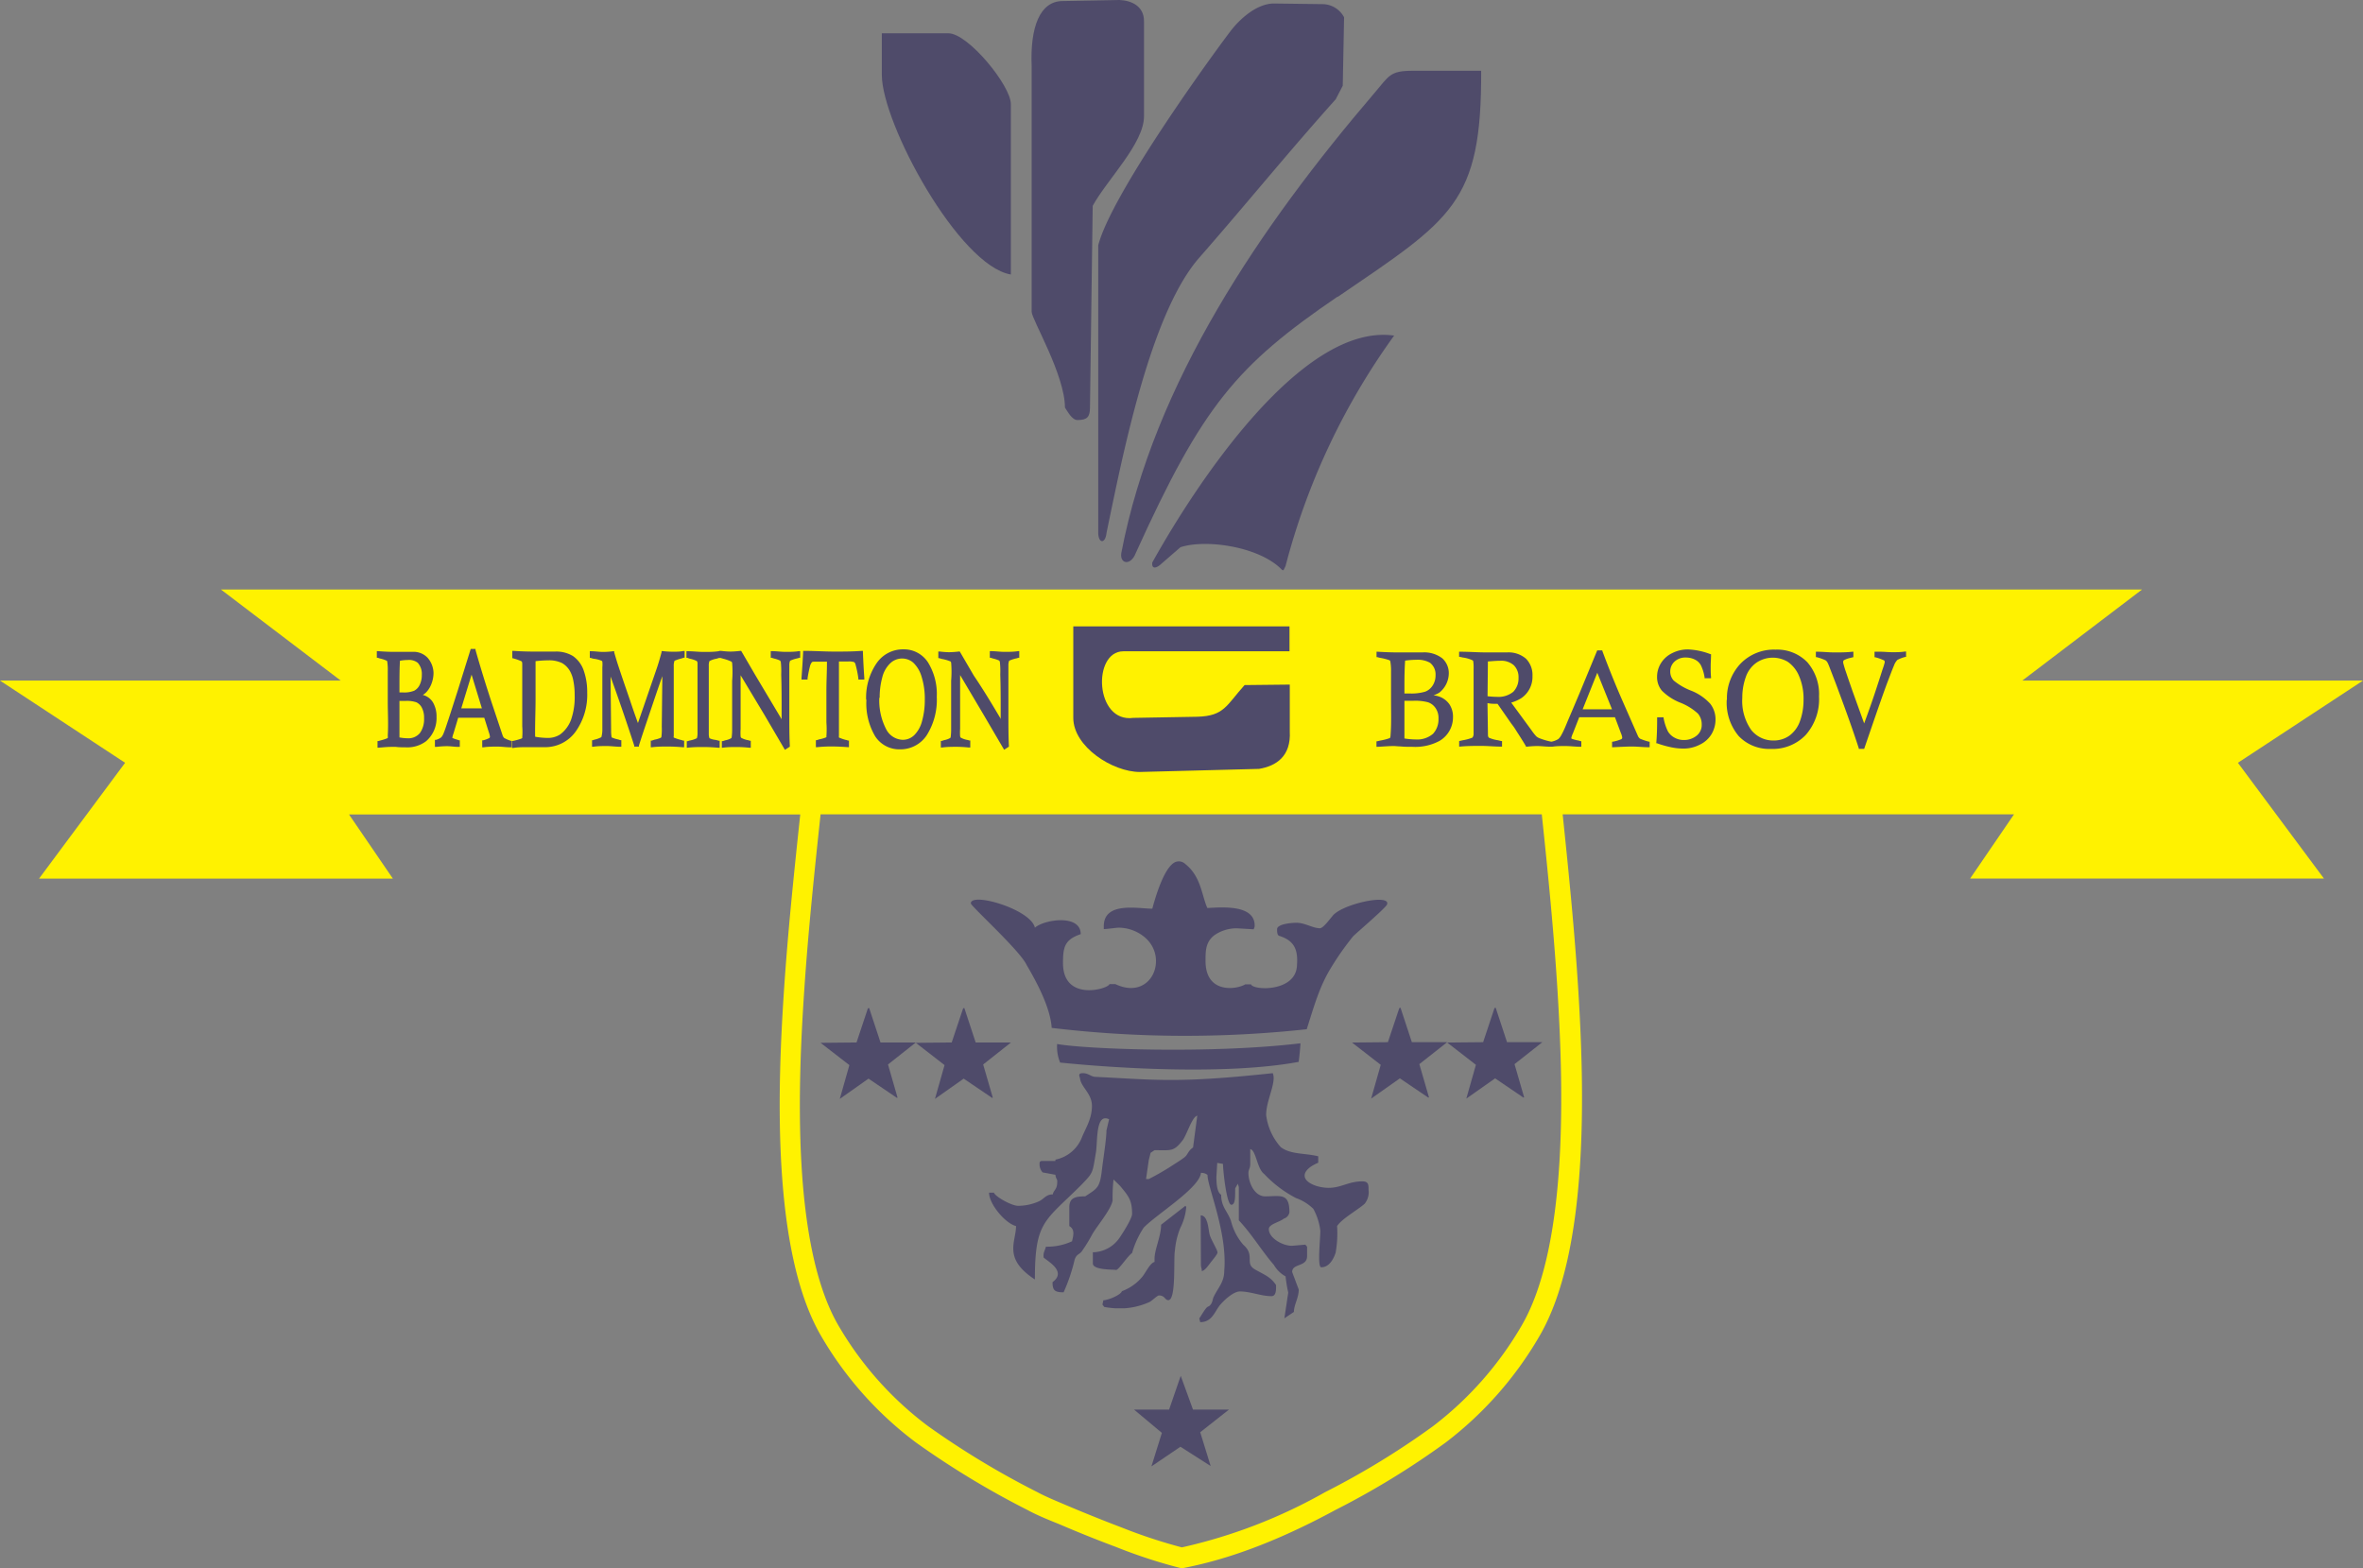
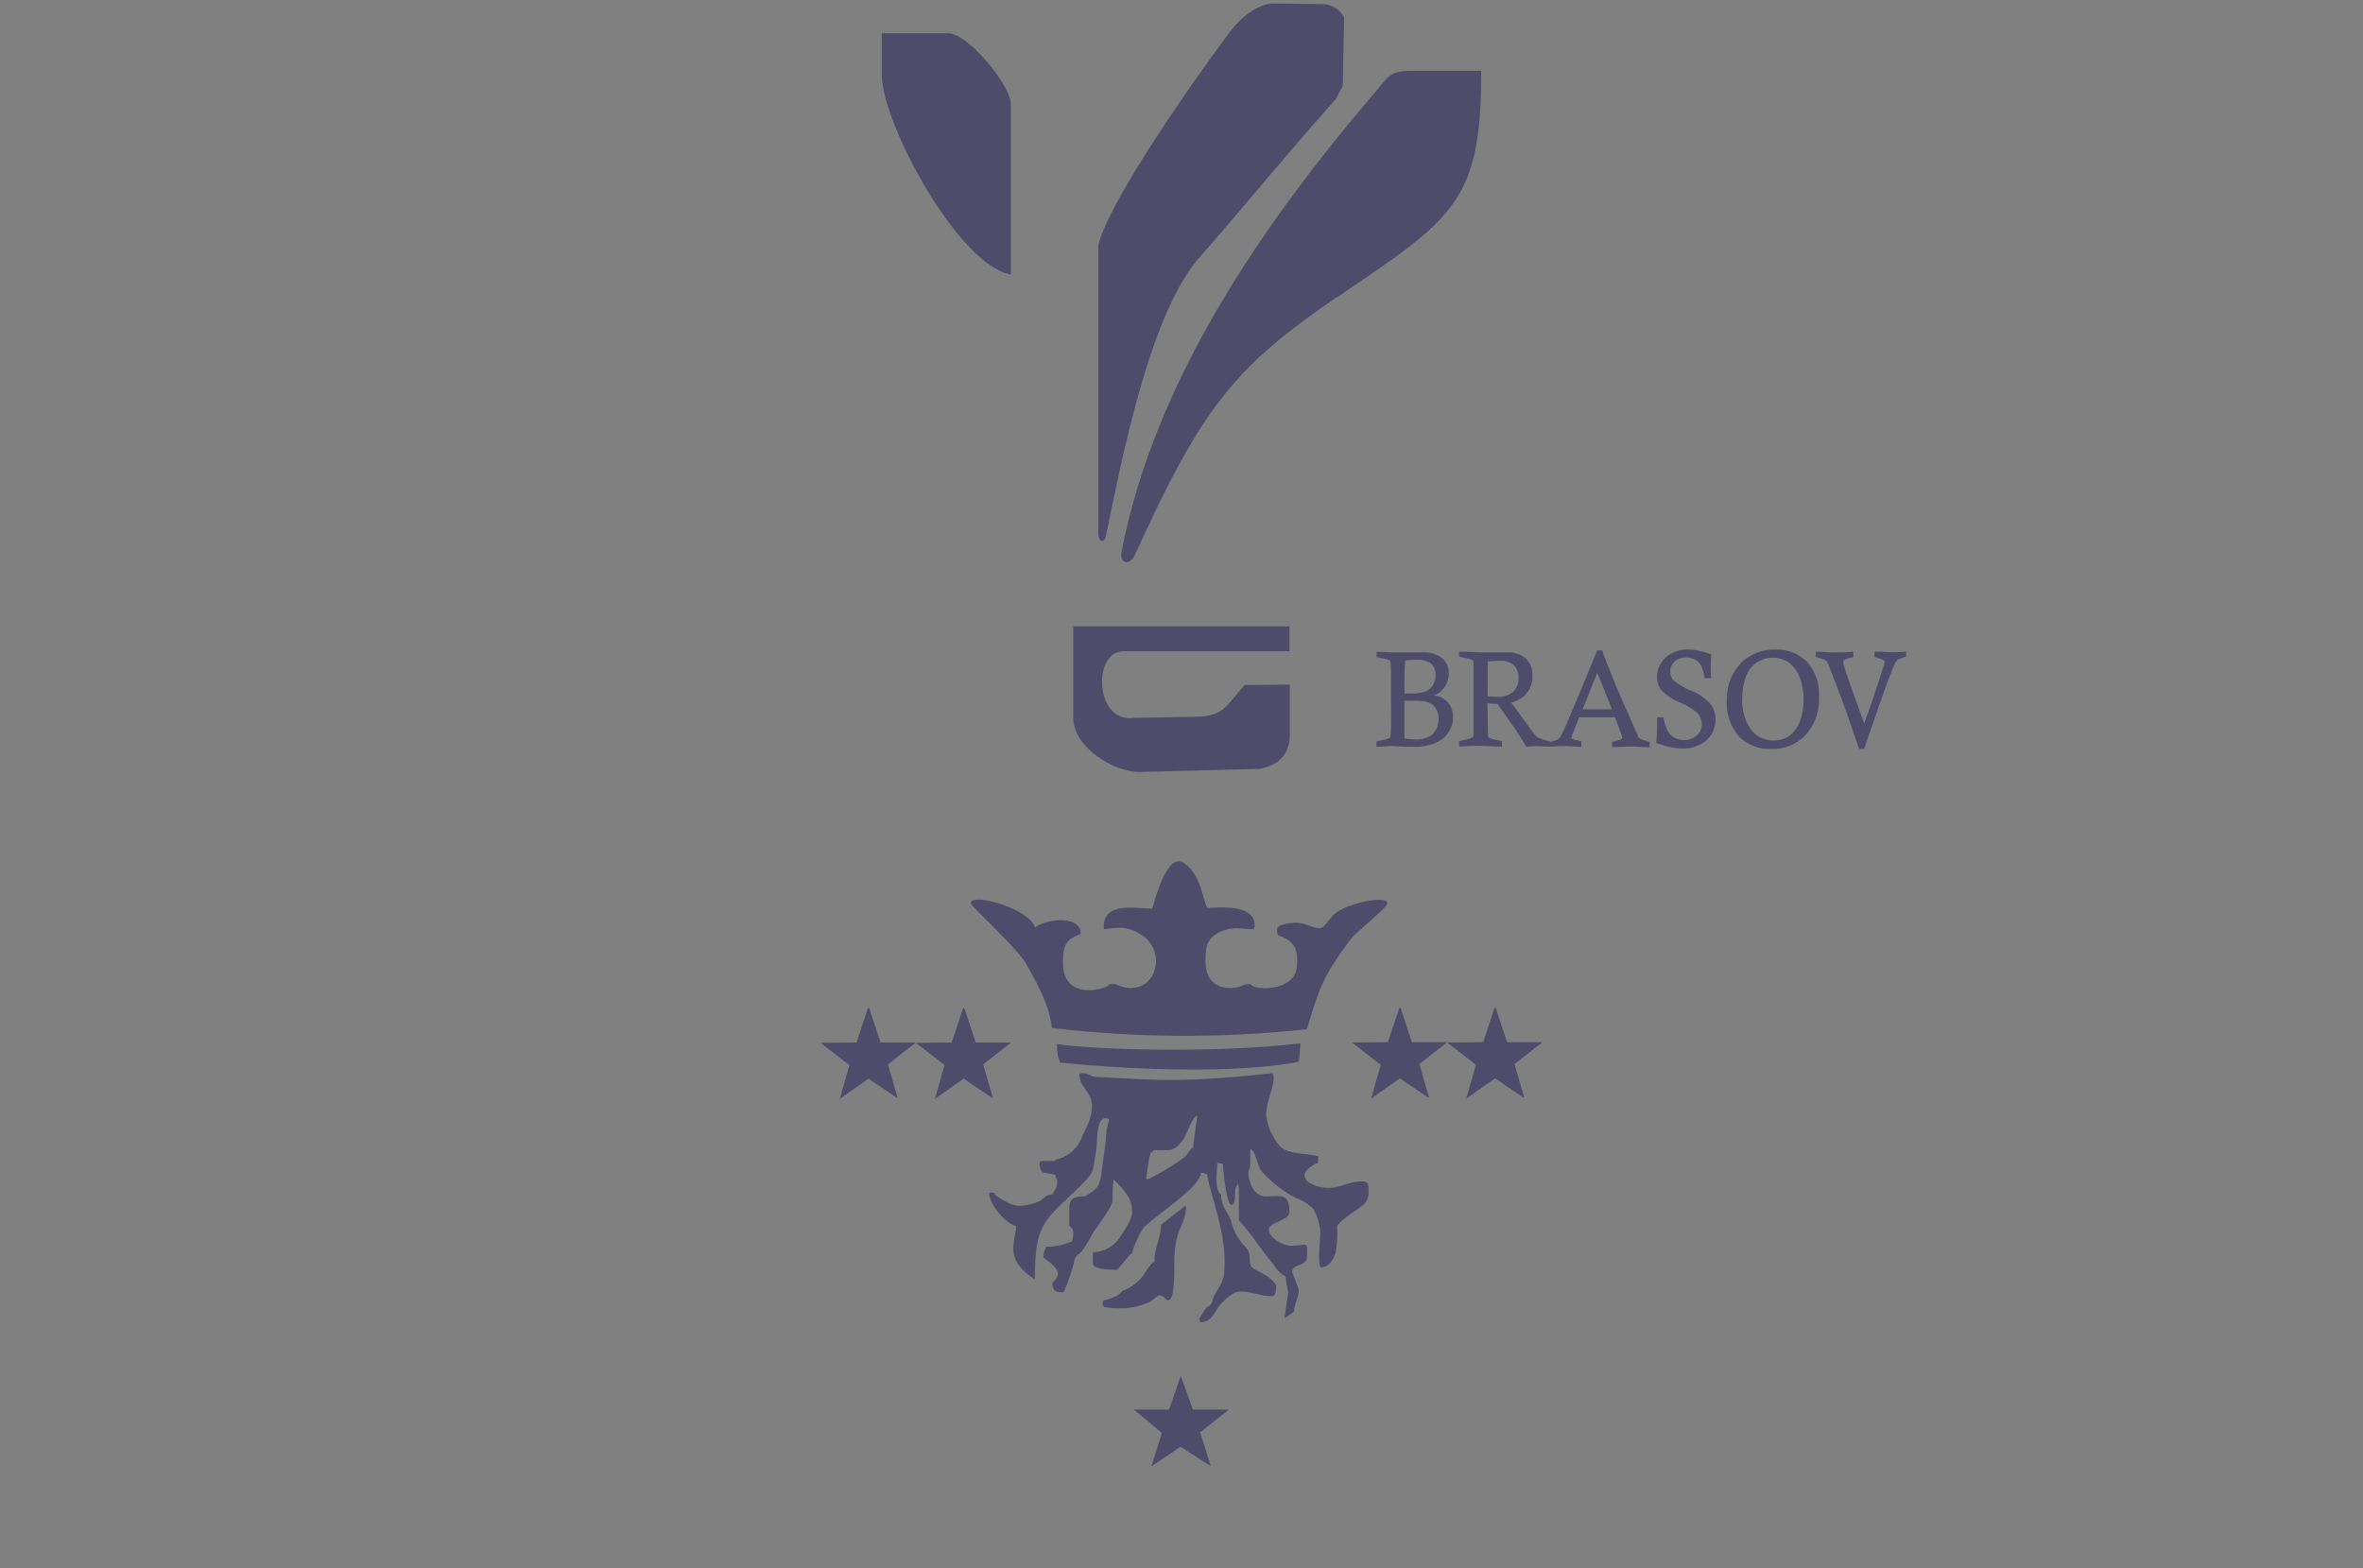
<svg xmlns="http://www.w3.org/2000/svg" viewBox="0 0 337.18 223.8">
  <rect x="0" y="0" width="337.18" height="223.8" fill="#808080" stroke="none" />
  <defs>
    <style>.cls-1{fill:#4f4b6a;}.cls-1,.cls-2{fill-rule:evenodd;}.cls-2{fill:#fff200;}</style>
  </defs>
  <g id="Layer_2" data-name="Layer 2">
    <g id="Layer_1-2" data-name="Layer 1">
-       <path class="cls-1" d="M163.24,16.63V3c0-2.11-1.78-2.93-3.48-3l-8.12.15c-3.27,0-4.67,3.74-4.43,9.35v35c0,1.05,4.75,9,4.75,13.66.37.54,1,1.78,1.78,1.78,1.37,0,1.79-.42,1.79-1.78l.39-28.79c2.07-3.77,7.32-8.89,7.32-12.78" />
      <path class="cls-1" d="M135.33,4.75h-9.5v5.94c0,6.92,11,27.24,18.41,28.48V14.85c0-2.63-6.1-10.1-8.91-10.1" />
-       <path class="cls-1" d="M164.42,80.27c-.12,1.08.7.69,1.1.35l2.92-2.53c3.42-1.13,10.54-.22,14,2.76.71.61.59.81,1-.09a98.42,98.42,0,0,1,15.49-32.87C185.6,46,170.32,69.66,164.42,80.27" />
      <path class="cls-1" d="M190.6,14.16l1-1.93.19-9.76a3.52,3.52,0,0,0-3-1.88l-7-.09c-2.42,0-4.85,2.15-6.25,4C171.82,9.42,158.51,28,156.71,35V76c0,1.53,1,1.72,1.19,0,2.25-10.79,6.19-31.19,13.21-39.21S183.58,22,190.6,14.16" />
      <path class="cls-1" d="M190.86,42.38c16.3-11.13,20.57-13.32,20.49-32.28h-9.8c-3.25,0-3.33.72-5.47,3.22C180,32.14,164.65,54.54,160,78.93c-.23,1.58,1.37,1.82,2.06,0,9.55-21.06,14.38-26.76,28.8-36.6" />
      <path class="cls-1" d="M164.42,129.67c-2,0-6.92-1.07-6.92,2.51v.4c.49,0,1.76-.2,2.16-.2a5.86,5.86,0,0,1,3.6,1.3c3.62,2.92,1.05,9.21-4.11,6.75h-.84c-.11.68-6.63,2.59-6.63-3,0-2.28.23-3.34,2.53-4.13,0-2.88-5.18-2.11-6.54-.92-.58-2.63-9.14-5.12-9.14-3.47,0,.39,7,6.72,7.95,8.77,1.49,2.54,3.39,6.09,3.59,9a160.68,160.68,0,0,0,36.39.19c1.07-3.37,1.82-6.1,3.47-8.78a40.06,40.06,0,0,1,3.15-4.48c.41-.43,4.85-4.21,4.85-4.58.48-1.54-6.62,0-7.84,1.74-.34.38-1.28,1.69-1.75,1.69-1,0-2.14-.78-3.33-.78-.86,0-2.78.2-2.78.92,0,.32,0,.83.29.94,2,.64,2.73,1.76,2.55,4.16-.09,3.91-6.29,3.65-6.56,2.76h-.81c-1.28.77-5.68,1.38-5.68-3.33,0-1.43,0-2.68,1.24-3.66a5.56,5.56,0,0,1,3.25-1l2.39.14c.08-.34.13-.24.13-.53,0-3.09-4.89-2.59-6.75-2.51-.81-1.77-.89-4.49-3.14-6.27a1.32,1.32,0,0,0-1.73-.11c-1.52,1.11-2.69,5.37-3,6.53" />
      <path class="cls-1" d="M151.31,151.63c7.47.77,23.57,1.83,34-.1.08-.53.25-2.22.25-2.65-12.94,1.54-30.75.82-34.72.1a6,6,0,0,0,.43,2.65" />
      <polygon class="cls-1" points="166.82 201.15 161.82 201.15 165.79 204.47 164.3 209.25 168.44 206.45 172.75 209.2 171.26 204.38 175.36 201.15 170.23 201.15 168.48 196.33 166.82 201.15" />
      <polygon class="cls-1" points="122.22 148.76 117.09 148.81 121.2 151.99 119.83 156.81 123.93 153.92 127.99 156.67 128.07 156.62 126.71 151.9 130.68 148.76 125.64 148.76 124.02 143.84 123.84 143.89 122.22 148.76" />
      <polygon class="cls-1" points="135.8 148.76 130.68 148.81 134.78 151.99 133.41 156.81 137.51 153.92 141.57 156.67 141.66 156.62 140.29 151.9 144.26 148.76 139.22 148.76 137.6 143.84 137.43 143.89 135.8 148.76" />
      <polygon class="cls-1" points="198.04 148.72 192.92 148.77 197.02 151.95 195.65 156.77 199.75 153.88 203.81 156.63 203.9 156.58 202.53 151.85 206.5 148.72 201.46 148.72 199.84 143.8 199.67 143.85 198.04 148.72" />
      <polygon class="cls-1" points="211.63 148.72 206.5 148.77 210.6 151.95 209.23 156.77 213.34 153.88 217.39 156.63 217.48 156.58 216.11 151.85 220.08 148.72 215.04 148.72 213.42 143.8 213.25 143.85 211.63 148.72" />
      <path class="cls-1" d="M164.18,164.51l.56-.38c2.39,0,2.73.24,4-1.4.56-.67,1.37-3.42,2.1-3.52l-.6,4.53c-.81.58-.68,1-1.28,1.45s-1.07.72-1.58,1.06a37.71,37.71,0,0,1-3.46,2h-.39l.39-2.7Zm-5.42,6.8a23.09,23.09,0,0,1,.13-3l.94.92c1.23,1.48,1.71,2.06,1.71,4,0,.68-1.5,3-1.84,3.47a4.71,4.71,0,0,1-3.76,2v1.59c0,.93,2.67.86,3.25.92.31.23,1.61-1.88,2.35-2.41a13,13,0,0,1,1.66-3.62c1.82-1.89,8-5.68,8.16-7.81a1.37,1.37,0,0,1,.94.29c0,1.74,2.87,8.26,2.39,13.69,0,1.59-.85,2.36-1.49,3.67-.17.33-.13.58-.35,1-.34.53-.42.29-.72.63s-.77,1.15-1,1.49l.13.53c1.58,0,2-1.3,2.65-2.21.43-.63,2-2.17,3-2.17,1.57,0,3,.67,4.52.67.74,0,.65-1.12.65-1.59-.82-1.21-1.67-1.45-3-2.22-1.54-.87.08-2-1.67-3.52a8.23,8.23,0,0,1-1.75-3.37c-.47-1.4-1.41-2-1.41-3.76-.6-.39-.68-1.59-.68-2.56l.12-2,.82.15c0,.87.51,5.83,1.19,5.83s.51-1.59.56-2.36l.38-.67c0,.28.13.28.13.62l0,4.63c1.88,2,3.25,4.34,5,6.36a4.38,4.38,0,0,0,1.67,1.64,21.54,21.54,0,0,0,.38,2.32l-.55,3.66,1.36-.91c0-1,.69-2,.69-3.19,0,0-.94-2.5-.94-2.5,0-1.28,2.13-.69,2.13-2.27v-1.35l-.25-.29-1.75.15c-1.24.13-3.46-1-3.46-2.37,0-.72,1.58-1,2.13-1.49a1.12,1.12,0,0,0,.81-.92c0-2.81-1.29-2.26-3.46-2.26-1.55,0-2.39-2-2.39-3.33,0-.53.26-.63.26-1.3v-2.12c.85.19.94,2.79,2,3.57a17,17,0,0,0,4.52,3.42,6.75,6.75,0,0,1,2.48,1.54,8.54,8.54,0,0,1,1,3.13c0,1.2-.45,5.21.13,5.21,1.12,0,1.74-1.14,2.05-2.07a15.55,15.55,0,0,0,.21-3.81c.73-1.09,2.82-2.21,3.93-3.18a2.63,2.63,0,0,0,.56-2c0-.72,0-1.2-.9-1.2-2.5,0-3.51,1.51-6.49.67-2.45-.79-2.22-2.3.21-3.33V165c-2-.48-3.93-.24-5.34-1.3a8.38,8.38,0,0,1-2.09-4.58c0-1.85,1.07-3.85,1.07-5.31a1.74,1.74,0,0,0-.13-.67c-13.59,1.46-16.61.95-25.24.53-.72,0-1-.53-1.88-.53-.51,0-.59.22-.39.67.1,1.31,1.71,2.19,1.71,4s-.85,3.09-1.41,4.44a5.15,5.15,0,0,1-3.8,3.23l0,.19h-1.88c-.45,0-.38.3-.38.63a1.77,1.77,0,0,0,.43,1l1.83.34c.05.58.26.58.26.92,0,1.25-.47,1.15-.64,1.88-1,0-1.24.67-2,1a7.29,7.29,0,0,1-2.94.63c-.94,0-3.25-1.3-3.46-1.88h-.69c0,1.62,2.29,4.37,3.85,4.77,0,2.27-1.91,4.62,2.69,7.62,0-8.29,1.36-8.25,6.58-13.45,1.83-1.88,1.62-1.74,2.13-4.68.26-1.54-.08-5.69,1.88-4.73l-.38,1.6c0,1.25-.47,4.09-.64,5.59-.3,2.6-.64,2.65-2.39,3.81-1.5,0-2.27.24-2.27,1.59v2.65c.88.5.54,1.48.39,2.17a8.39,8.39,0,0,1-3.72.77c-.19.69-.39.74-.34,1.54.6.56,3.34,2,1.28,3.52,0,1.19.31,1.45,1.58,1.45a25.85,25.85,0,0,0,1.58-4.68c.3-.82.64-.67,1-1.15a22.09,22.09,0,0,0,1.54-2.51C156.66,174.79,158.53,172.6,158.76,171.31Z" />
      <path class="cls-1" d="M157.31,186.16l.26.34a12.92,12.92,0,0,0,1.58.19h1.32a10.27,10.27,0,0,0,3.59-.91c.43-.25,1.07-.92,1.32-.92.86,0,.82.67,1.33.67,1.15,0,.72-5.93.94-7.08a11,11,0,0,1,.77-3.23,8,8,0,0,0,.85-3l-.13-.15-3.46,2.7c0,1.64-.94,3.52-.94,4.87v.44c-.64.14-1.32,1.64-1.79,2.17a6.84,6.84,0,0,1-2.86,2c-.17.53-1.88,1.26-2.65,1.3Z" />
-       <path class="cls-1" d="M171.36,180.47c0,.44.13.48.13.92.47-.1.94-.82,1.24-1.21s1-1.2,1-1.44c0-.44-1-1.88-1.16-2.7s-.25-2.61-1.24-2.61Z" />
-       <path class="cls-2" d="M220,116.21c.89,8.42,1.73,16.83,2.25,25.28.81,13.14,1.6,36.13-5.13,47.68a48.91,48.91,0,0,1-12.66,14.36,113.34,113.34,0,0,1-15.38,9.4,74.28,74.28,0,0,1-20.44,7.88,74.15,74.15,0,0,1-8.39-2.76q-4-1.52-8-3.21c-1.41-.61-2.89-1.19-4.24-1.92a119.63,119.63,0,0,1-15.58-9.41,48.18,48.18,0,0,1-12.78-14.34c-6.72-11.52-5.78-34.59-4.9-47.7.56-8.43,1.44-16.85,2.34-25.26ZM168.62,223.8c7.64-1.43,15.1-4.63,21.9-8.31a115.35,115.35,0,0,0,15.76-9.64,51.64,51.64,0,0,0,13.4-15.21c7.13-12.23,6.38-35.55,5.53-49.33-.52-8.39-1.36-16.74-2.23-25.1h64.4l-6.26,9.16h50.49l-12.28-16.52,17.85-11.73H288.56l17.1-13H31.52l17.1,13H0l17.85,11.73L5.57,125.38H56.06l-6.26-9.16h64.39c-.89,8.35-1.76,16.69-2.32,25.07-.91,13.75-1.82,37.15,5.3,49.36a50.9,50.9,0,0,0,13.54,15.2,122.54,122.54,0,0,0,15.95,9.65c1.38.75,3.05,1.42,4.49,2q4,1.72,8.12,3.26A73.33,73.33,0,0,0,168.62,223.8Z" />
-       <path class="cls-1" d="M125.47,99.57a8.9,8.9,0,0,0,1,4.53,2.75,2.75,0,0,0,2.35,1.47,2.34,2.34,0,0,0,1.65-.68,4.36,4.36,0,0,0,1.1-2,11,11,0,0,0,.39-3,10.48,10.48,0,0,0-.49-3.43,4.4,4.4,0,0,0-1.18-1.92,2.44,2.44,0,0,0-3.28.13,4.16,4.16,0,0,0-1.12,2,11,11,0,0,0-.37,2.91m-49.11,5.56a10.39,10.39,0,0,0,1.68.16,3.19,3.19,0,0,0,1.83-.49,4.61,4.61,0,0,0,1.57-2.12A9.84,9.84,0,0,0,82,99.19a10,10,0,0,0-.18-2,4.48,4.48,0,0,0-.47-1.39,3.1,3.1,0,0,0-1.13-1.17,4.22,4.22,0,0,0-2-.4,15.54,15.54,0,0,0-1.8.12c0,1.8,0,3.6,0,5.4S76.33,103.34,76.36,105.13Zm-10.59-4.06c.36,0,.73,0,1.1,0l1.84,0-1.47-4.81ZM57,105.23a6.2,6.2,0,0,0,1.13.12,2.12,2.12,0,0,0,1.8-.76,3.41,3.41,0,0,0,.58-2.11,3.07,3.07,0,0,0-.32-1.5,1.72,1.72,0,0,0-.77-.76,4.14,4.14,0,0,0-1.53-.2H57Zm0-6.42h.51a3.79,3.79,0,0,0,1.6-.25,1.82,1.82,0,0,0,.78-.84,3.15,3.15,0,0,0,.3-1.42,2.37,2.37,0,0,0-.58-1.72,2,2,0,0,0-1.4-.4,6.29,6.29,0,0,0-1.14.11C57,95.53,57,96.77,57,98Zm85.79,3.82c0-.42,0-.84,0-1.25,0-1.71,0-3.41-.06-5.12a12.26,12.26,0,0,0-.06-1.83.59.59,0,0,0-.1-.17,4.44,4.44,0,0,0-.87-.29l-.34-.11-.12,0v-.94h.19c.63,0,1.27.1,1.91.1s1.27,0,1.91-.1h.19v.94l-.13,0a1.52,1.52,0,0,1-.28.09,4.91,4.91,0,0,0-1,.32.18.18,0,0,0-.06.09,1.85,1.85,0,0,0-.08.47c0,.85,0,1.7,0,2.55,0,1.54,0,3.07,0,4.61s0,3,.07,4.43v.13l-.68.44-2.93-5L137,96.33l0,4.88,0,2.79a7.46,7.46,0,0,0,0,1.06.36.36,0,0,0,.08.19,2.9,2.9,0,0,0,.91.33,1.68,1.68,0,0,1,.32.09l.14,0v1l-.2,0a16.91,16.91,0,0,0-1.74-.1c-.69,0-1.38,0-2.08.1h-.18v-.94l.13,0,.37-.12a2.53,2.53,0,0,0,.85-.31.28.28,0,0,0,.06-.18,8.26,8.26,0,0,0,.06-1c0-.74,0-1.48,0-2.22,0-1.59,0-3.17,0-4.76a15.7,15.7,0,0,0,0-2.57.29.29,0,0,0-.11-.19,5.84,5.84,0,0,0-1.22-.35l-.37-.11-.13,0v-.95l.19,0a12.08,12.08,0,0,0,1.34.1,13.36,13.36,0,0,0,1.42-.1h.11l2,3.43C140.32,98.42,141.58,100.52,142.83,102.63Zm-19.2-2.78a8.67,8.67,0,0,1,1.48-5.19,4.55,4.55,0,0,1,3.83-2,4.09,4.09,0,0,1,3.49,1.82,8.57,8.57,0,0,1,1.28,4.95,9.47,9.47,0,0,1-1.44,5.5,4.49,4.49,0,0,1-3.82,2,4.09,4.09,0,0,1-3.53-1.86A9.18,9.18,0,0,1,123.63,99.85ZM118,94.42h-1.74c-.09,0-.33,0-.4.07a1.45,1.45,0,0,0-.28.57,17.28,17.28,0,0,0-.35,1.74l0,.17h-.86l0-.23c.09-1.22.17-2.44.23-3.66v-.2h.17c1.43,0,2.86.1,4.3.1,1.29,0,2.59,0,3.88-.1h.18v.2c.05,1.22.11,2.44.2,3.66l0,.23h-.85l0-.17a14.8,14.8,0,0,0-.41-2,.57.57,0,0,0-.2-.32,2.43,2.43,0,0,0-.82-.09h-1.34c0,2,0,4,0,6,0,1.54,0,3.07,0,4.61a.93.93,0,0,0,0,.24,5.76,5.76,0,0,0,1,.35c.1,0,.2.06.3.09l.13,0v.94H121c-.8-.06-1.6-.1-2.39-.1a19.9,19.9,0,0,0-2,.1l-.19,0v-1l.13,0,.37-.12a4.43,4.43,0,0,0,1-.3.56.56,0,0,0,0-.12,13.56,13.56,0,0,0,0-2c0-1.48,0-3,0-4.45S118,95.83,118,94.42ZM94.51,96.49c-.85,2.39-1.64,4.8-2.46,7.2-.3.9-.6,1.8-.88,2.71l0,.14H90.5l0-.14q-1.62-5-3.38-9.86l.08,7.68a5.85,5.85,0,0,0,.07,1,4.15,4.15,0,0,0,.94.3l.32.1.13,0v.94h-.19c-.63,0-1.26-.1-1.89-.1s-1.28,0-1.91.1h-.19v-.93l.12,0a1.6,1.6,0,0,1,.31-.1,3.83,3.83,0,0,0,.9-.34,4,4,0,0,0,.14-1.16l0-2.11c0-1.87,0-3.74,0-5.6V95.21a3.94,3.94,0,0,0,0-.78.22.22,0,0,0-.11-.14A4.15,4.15,0,0,0,84.69,94a2.64,2.64,0,0,1-.4-.12l-.13,0v-.95l.19,0c.57,0,1.14.1,1.72.1a11.46,11.46,0,0,0,1.43-.1l.14,0,0,.16c.15.5.29,1,.45,1.5.57,1.76,1.18,3.51,1.78,5.26.37,1.12.76,2.23,1.16,3.33l2.75-8c.23-.69.43-1.4.62-2.11l0-.16h.14A12.81,12.81,0,0,0,96,93c.5,0,1,0,1.5-.1l.19,0v.95l-.12,0-.32.11a6.25,6.25,0,0,0-1,.33,2,2,0,0,0-.11.79v.13l0,3c0,2.27,0,4.54,0,6.81a.43.43,0,0,0,0,.23,6.85,6.85,0,0,0,1.08.35l.28.09.12,0v.94h-.19c-.71-.06-1.43-.1-2.14-.1s-1.5,0-2.24.1h-.19v-.94l.13,0,.41-.14a4,4,0,0,0,.89-.27.28.28,0,0,0,.09-.13,8.84,8.84,0,0,0,.05-1.46ZM73.1,93.82v-.94h.19c1,.07,1.95.1,2.92.1l3,0a4.56,4.56,0,0,1,2.55.64,4.19,4.19,0,0,1,1.51,2,9.25,9.25,0,0,1,.52,3.22,9.05,9.05,0,0,1-1.66,5.57,5.34,5.34,0,0,1-4.48,2.21c-.42,0-.84,0-1.25,0s-.85,0-1.28,0c-.62,0-1.24,0-1.87.11l-.19,0v-1l.14,0a8.35,8.35,0,0,0,1.21-.34l.11-.07a.42.42,0,0,0,0-.12,10,10,0,0,0,0-1.55c0-1.48,0-3,0-4.44l0-4.11v-.32c0-.12,0-.35-.12-.42a6.74,6.74,0,0,0-1.29-.44Zm-4,8.6H65.38l-.67,2.24a3.2,3.2,0,0,0-.17.64s0,0,0,0a4.26,4.26,0,0,0,.74.26l.21.08.12,0v.94l-.19,0c-.54,0-1.08-.1-1.63-.1a13.1,13.1,0,0,0-1.53.1l-.2,0v-1l.14,0a2.1,2.1,0,0,0,.78-.38,2.05,2.05,0,0,0,.31-.54c.26-.63.46-1.29.68-1.94.44-1.33.86-2.67,1.29-4l1.91-6.12h.68l0,.14c.7,2.48,1.46,4.93,2.26,7.38L71.74,105a1.17,1.17,0,0,0,.19.3,5.13,5.13,0,0,0,.95.41l.12,0v.93h-.19c-.6,0-1.21-.1-1.81-.1s-1.36,0-2,.1h-.19v-1l.14,0a3.82,3.82,0,0,0,.88-.33.23.23,0,0,0,.08-.17,2.41,2.41,0,0,0-.14-.59Zm-8.77-3.25a2.34,2.34,0,0,1,1.58,1.31,4,4,0,0,1,.38,1.83,4.34,4.34,0,0,1-1.49,3.46,4.44,4.44,0,0,1-2.95.87c-.46,0-.91,0-1.36-.06-.23,0-.46,0-.69,0-.58,0-1.16.07-1.74.11h-.19v-.94l.13,0,.33-.1a6.3,6.3,0,0,0,1-.33,1.29,1.29,0,0,0,0-.35c.1-1.64,0-3.29,0-4.93V95.81a7.45,7.45,0,0,0-.08-1.44.24.24,0,0,0-.06-.08,4.51,4.51,0,0,0-1-.33l-.29-.1-.13,0v-.94h.19c.76.06,1.53.1,2.29.1.47,0,.95,0,1.42,0s.78,0,1.17,0a2.75,2.75,0,0,1,2.2.87A3.42,3.42,0,0,1,61.86,96a4.29,4.29,0,0,1-.27,1.51,3.65,3.65,0,0,1-.76,1.27A2.64,2.64,0,0,1,60.33,99.17Zm42.36-6.29h0l.2,0a12.08,12.08,0,0,0,1.34.1,13.36,13.36,0,0,0,1.42-.1h.11l2,3.43,3.77,6.32c0-.42,0-.84,0-1.25,0-1.71,0-3.41-.06-5.12a12.26,12.26,0,0,0-.06-1.83.45.45,0,0,0-.11-.17,4.13,4.13,0,0,0-.86-.29l-.34-.11-.12,0v-.94h.19c.63,0,1.27.1,1.91.1s1.27,0,1.91-.1h.19v.94l-.13,0a1.52,1.52,0,0,1-.28.09,4.91,4.91,0,0,0-1,.32.18.18,0,0,0-.06.09,1.85,1.85,0,0,0-.08.47c0,.85,0,1.7,0,2.55,0,1.54,0,3.07,0,4.61s0,3,.07,4.43v.13L112,107l-2.93-5-3.39-5.64,0,4.88c0,.93,0,1.86,0,2.79a7.46,7.46,0,0,0,0,1.06.36.36,0,0,0,.08.19,2.9,2.9,0,0,0,.91.33,1.68,1.68,0,0,1,.32.09l.14,0v1l-.2,0a16.91,16.91,0,0,0-1.74-.1c-.69,0-1.38,0-2.08.1H103v-.94l.13,0,.37-.12a2.53,2.53,0,0,0,.85-.31.28.28,0,0,0,.06-.18,8.26,8.26,0,0,0,.06-1c0-.74,0-1.48,0-2.22,0-1.59,0-3.17,0-4.76a15.7,15.7,0,0,0,0-2.57.29.29,0,0,0-.11-.19A6,6,0,0,0,103.2,94l-.37-.11-.12,0-.11,0-.37.11a3.15,3.15,0,0,0-1,.34,1.88,1.88,0,0,0-.09.72v.33l0,3.77,0,5.49a2,2,0,0,0,.09.69,2.54,2.54,0,0,0,.86.24,3.9,3.9,0,0,1,.46.12l.14,0v1l-.19,0c-.7-.06-1.4-.1-2.1-.1s-1.52,0-2.29.1H98v-.93l.12,0a2,2,0,0,1,.32-.1,3.74,3.74,0,0,0,1-.33,2.49,2.49,0,0,0,.09-.78V104l0-3.45c0-2,0-3.91,0-5.87a.58.58,0,0,0-.09-.34,3.67,3.67,0,0,0-1-.34l-.37-.13-.12,0v-.94h.18c.77,0,1.53.1,2.3.1s1.4,0,2.09-.1Z" />
      <path class="cls-1" d="M248.61,99.58a7.21,7.21,0,0,0,1.27,4.58,4,4,0,0,0,3.2,1.51,3.83,3.83,0,0,0,2.26-.7,4.37,4.37,0,0,0,1.5-2.06,8.8,8.8,0,0,0,.51-3,8.21,8.21,0,0,0-.65-3.47,4.6,4.6,0,0,0-1.6-2,4.17,4.17,0,0,0-4.48.13,4.17,4.17,0,0,0-1.52,2.07,8.7,8.7,0,0,0-.49,3m-48.21,5.74a10.8,10.8,0,0,0,1.6.14,3.46,3.46,0,0,0,2.47-.8,3,3,0,0,0,.79-2.17,2.46,2.46,0,0,0-.44-1.54,2.12,2.12,0,0,0-1.07-.8,7.15,7.15,0,0,0-2.06-.21c-.43,0-.86,0-1.29,0Zm0-6.42h.78a6.94,6.94,0,0,0,2.18-.26,2.19,2.19,0,0,0,1.07-.88,2.61,2.61,0,0,0,.41-1.47,2.08,2.08,0,0,0-.8-1.78,3.56,3.56,0,0,0-1.93-.42,12.33,12.33,0,0,0-1.61.12c-.09,1.26-.1,2.52-.1,3.79Zm25.43,2.26,1.61,0c.86,0,1.72,0,2.58,0L227.92,96Zm-13.57-1.87a11.88,11.88,0,0,0,1.33.09,3.34,3.34,0,0,0,2.34-.72,2.73,2.73,0,0,0,.75-2,2.38,2.38,0,0,0-.66-1.78,2.7,2.7,0,0,0-1.94-.65c-.59,0-1.18.06-1.77.1ZM266,103.23c.64-1.73,1.25-3.46,1.82-5.22.27-.82.54-1.65.8-2.48a9.08,9.08,0,0,0,.31-1,.3.3,0,0,0,0-.1.23.23,0,0,0-.09-.19,6.36,6.36,0,0,0-1.27-.45l-.09,0V93h.12c.22,0,.43,0,.65,0,.59,0,1.19.07,1.78.07s1.21,0,1.81-.1l.14,0v.77l-.09,0a4.79,4.79,0,0,0-1.15.43,2.27,2.27,0,0,0-.48.79c-.36.84-.66,1.7-1,2.56-.62,1.69-1.21,3.39-1.8,5.09L266,106.86h-.77l0-.09c-.88-2.72-1.85-5.4-2.85-8.08-.36-1-.73-1.94-1.1-2.9-.16-.4-.3-.83-.49-1.21a1,1,0,0,0-.29-.35,7.11,7.11,0,0,0-1.3-.46l-.09,0V93h.13c.84,0,1.69.1,2.54.1s1.71,0,2.55-.1h.13v.79l-.09,0-.24.07a3.73,3.73,0,0,0-1,.34.26.26,0,0,0-.12.21.57.57,0,0,0,0,.18,13.08,13.08,0,0,0,.41,1.35c.3.91.62,1.81.93,2.71Zm-19.58-3.37a7.19,7.19,0,0,1,1.94-5.16,6.64,6.64,0,0,1,5-2,6,6,0,0,1,4.52,1.79,6.94,6.94,0,0,1,1.68,4.91,7.71,7.71,0,0,1-1.89,5.47,6.51,6.51,0,0,1-5,2,6,6,0,0,1-4.57-1.83A7.41,7.41,0,0,1,246.39,99.86ZM238,104.37a2.36,2.36,0,0,0,.92.88,2.7,2.7,0,0,0,1.36.35,2.84,2.84,0,0,0,1.79-.6,1.94,1.94,0,0,0,.75-1.64,2.35,2.35,0,0,0-.54-1.53,8.1,8.1,0,0,0-2.49-1.55,7.68,7.68,0,0,1-2.65-1.72,3,3,0,0,1-.69-2,3.67,3.67,0,0,1,.55-1.92,3.85,3.85,0,0,1,1.61-1.44,4.94,4.94,0,0,1,2.19-.53,10,10,0,0,1,3.27.68l.08,0v.09c0,.55-.05,1.11-.05,1.66s0,1,.05,1.54v.14h-.92l0-.11a6,6,0,0,0-.52-1.72,1.92,1.92,0,0,0-.85-.82,2.83,2.83,0,0,0-1.31-.3,2.23,2.23,0,0,0-1.62.59,1.9,1.9,0,0,0-.6,1.41,1.88,1.88,0,0,0,.49,1.28,8.94,8.94,0,0,0,2.47,1.44,7.32,7.32,0,0,1,2.76,1.89,3.62,3.62,0,0,1,.74,2.23,4.1,4.1,0,0,1-.55,2.06,3.88,3.88,0,0,1-1.67,1.52,5,5,0,0,1-2.37.57,8.38,8.38,0,0,1-1.72-.18,14.9,14.9,0,0,1-2.05-.58l-.09,0V106c.1-1.17.12-2.34.12-3.51v-.13h.92l0,.1A7.17,7.17,0,0,0,238,104.37Zm-33.48-5.15a3.61,3.61,0,0,1,1,.24,3,3,0,0,1,1.32,1.07,3.2,3.2,0,0,1,.49,1.79,3.9,3.9,0,0,1-1.93,3.41,7.31,7.31,0,0,1-3.84.84c-.59,0-1.19,0-1.78-.06-.31,0-.61-.05-.92-.05-.77,0-1.55.08-2.32.11h-.13v-.79l.1,0,.43-.1a8.26,8.26,0,0,0,1.39-.36.87.87,0,0,0,.09-.4c.13-1.63.07-3.3.07-4.94V95.81a7.57,7.57,0,0,0-.11-1.47.27.27,0,0,0-.13-.13,7.84,7.84,0,0,0-1.35-.34l-.38-.1-.1,0V93h.13c1,.06,2,.1,3,.1.63,0,1.26,0,1.89,0s1,0,1.53,0a4.23,4.23,0,0,1,2.83.84,2.83,2.83,0,0,1,.93,2.17,3.55,3.55,0,0,1-1.34,2.72A4,4,0,0,1,204.55,99.22Zm25.92,3.13-2.71,0-2.39,0-.9,2.3a3.13,3.13,0,0,0-.23.67.15.15,0,0,0,.06.1,5.73,5.73,0,0,0,1,.26l.28.09.09,0v.79h-.13c-.72,0-1.44-.1-2.16-.1s-1.22,0-1.82.09v0h-.36v0c-.61,0-1.22-.09-1.83-.09a12.79,12.79,0,0,0-1.52.1h-.08l0-.07c-.35-.6-.72-1.18-1.09-1.76-.28-.42-.53-.87-.84-1.26l-.18-.24-1.94-2.79c-.48,0-1,0-1.44-.11l.07,4.59a.58.58,0,0,0,.12.34,4.72,4.72,0,0,0,1.29.37l.51.12.09,0v.79h-.13c-.95,0-1.91-.1-2.86-.1s-2,0-3,.1h-.13v-.79l.49-.11a6.79,6.79,0,0,0,1.4-.38.85.85,0,0,0,.17-.51c0-.44,0-.89,0-1.34,0-1.16,0-2.32,0-3.48l0-4.43a6.92,6.92,0,0,0-.05-1.13.22.22,0,0,0-.11-.15,4.61,4.61,0,0,0-1.36-.39l-.45-.1-.1,0V93h.13c1.28,0,2.55.1,3.82.1l1.55,0c.44,0,.88,0,1.33,0a3.79,3.79,0,0,1,2.72.9,3.3,3.3,0,0,1,.92,2.46,3.66,3.66,0,0,1-1.6,3.17,5.71,5.71,0,0,1-1.43.63l2.88,3.93a7.43,7.43,0,0,0,.69.88,1.66,1.66,0,0,0,.55.31,9.76,9.76,0,0,0,1.6.46,2.88,2.88,0,0,0,1-.38,2,2,0,0,0,.43-.57c.35-.62.62-1.29.91-2,.58-1.34,1.14-2.68,1.7-4l2.51-6.08h.73l0,.08c.93,2.5,1.94,5,3,7.4l2.1,4.78a1,1,0,0,0,.28.34,8.34,8.34,0,0,0,1.28.43l.09,0v.79h-.13c-.8,0-1.6-.1-2.4-.1s-1.8.06-2.7.1h-.13v-.79l.1,0a5.6,5.6,0,0,0,1.22-.36.27.27,0,0,0,.13-.22,2.31,2.31,0,0,0-.18-.62Z" />
      <path class="cls-1" d="M162.65,110.16l17-.44c2.46-.41,4.59-1.8,4.39-5.36l0-6.67-6.45.07c-2.6,2.89-2.89,4.42-6.76,4.52l-9.1.16c-5.52.75-5.88-9.5-1.44-9.5H184V89.38H153.15v13.06c0,4.12,5.61,7.72,9.5,7.72" />
    </g>
  </g>
</svg>